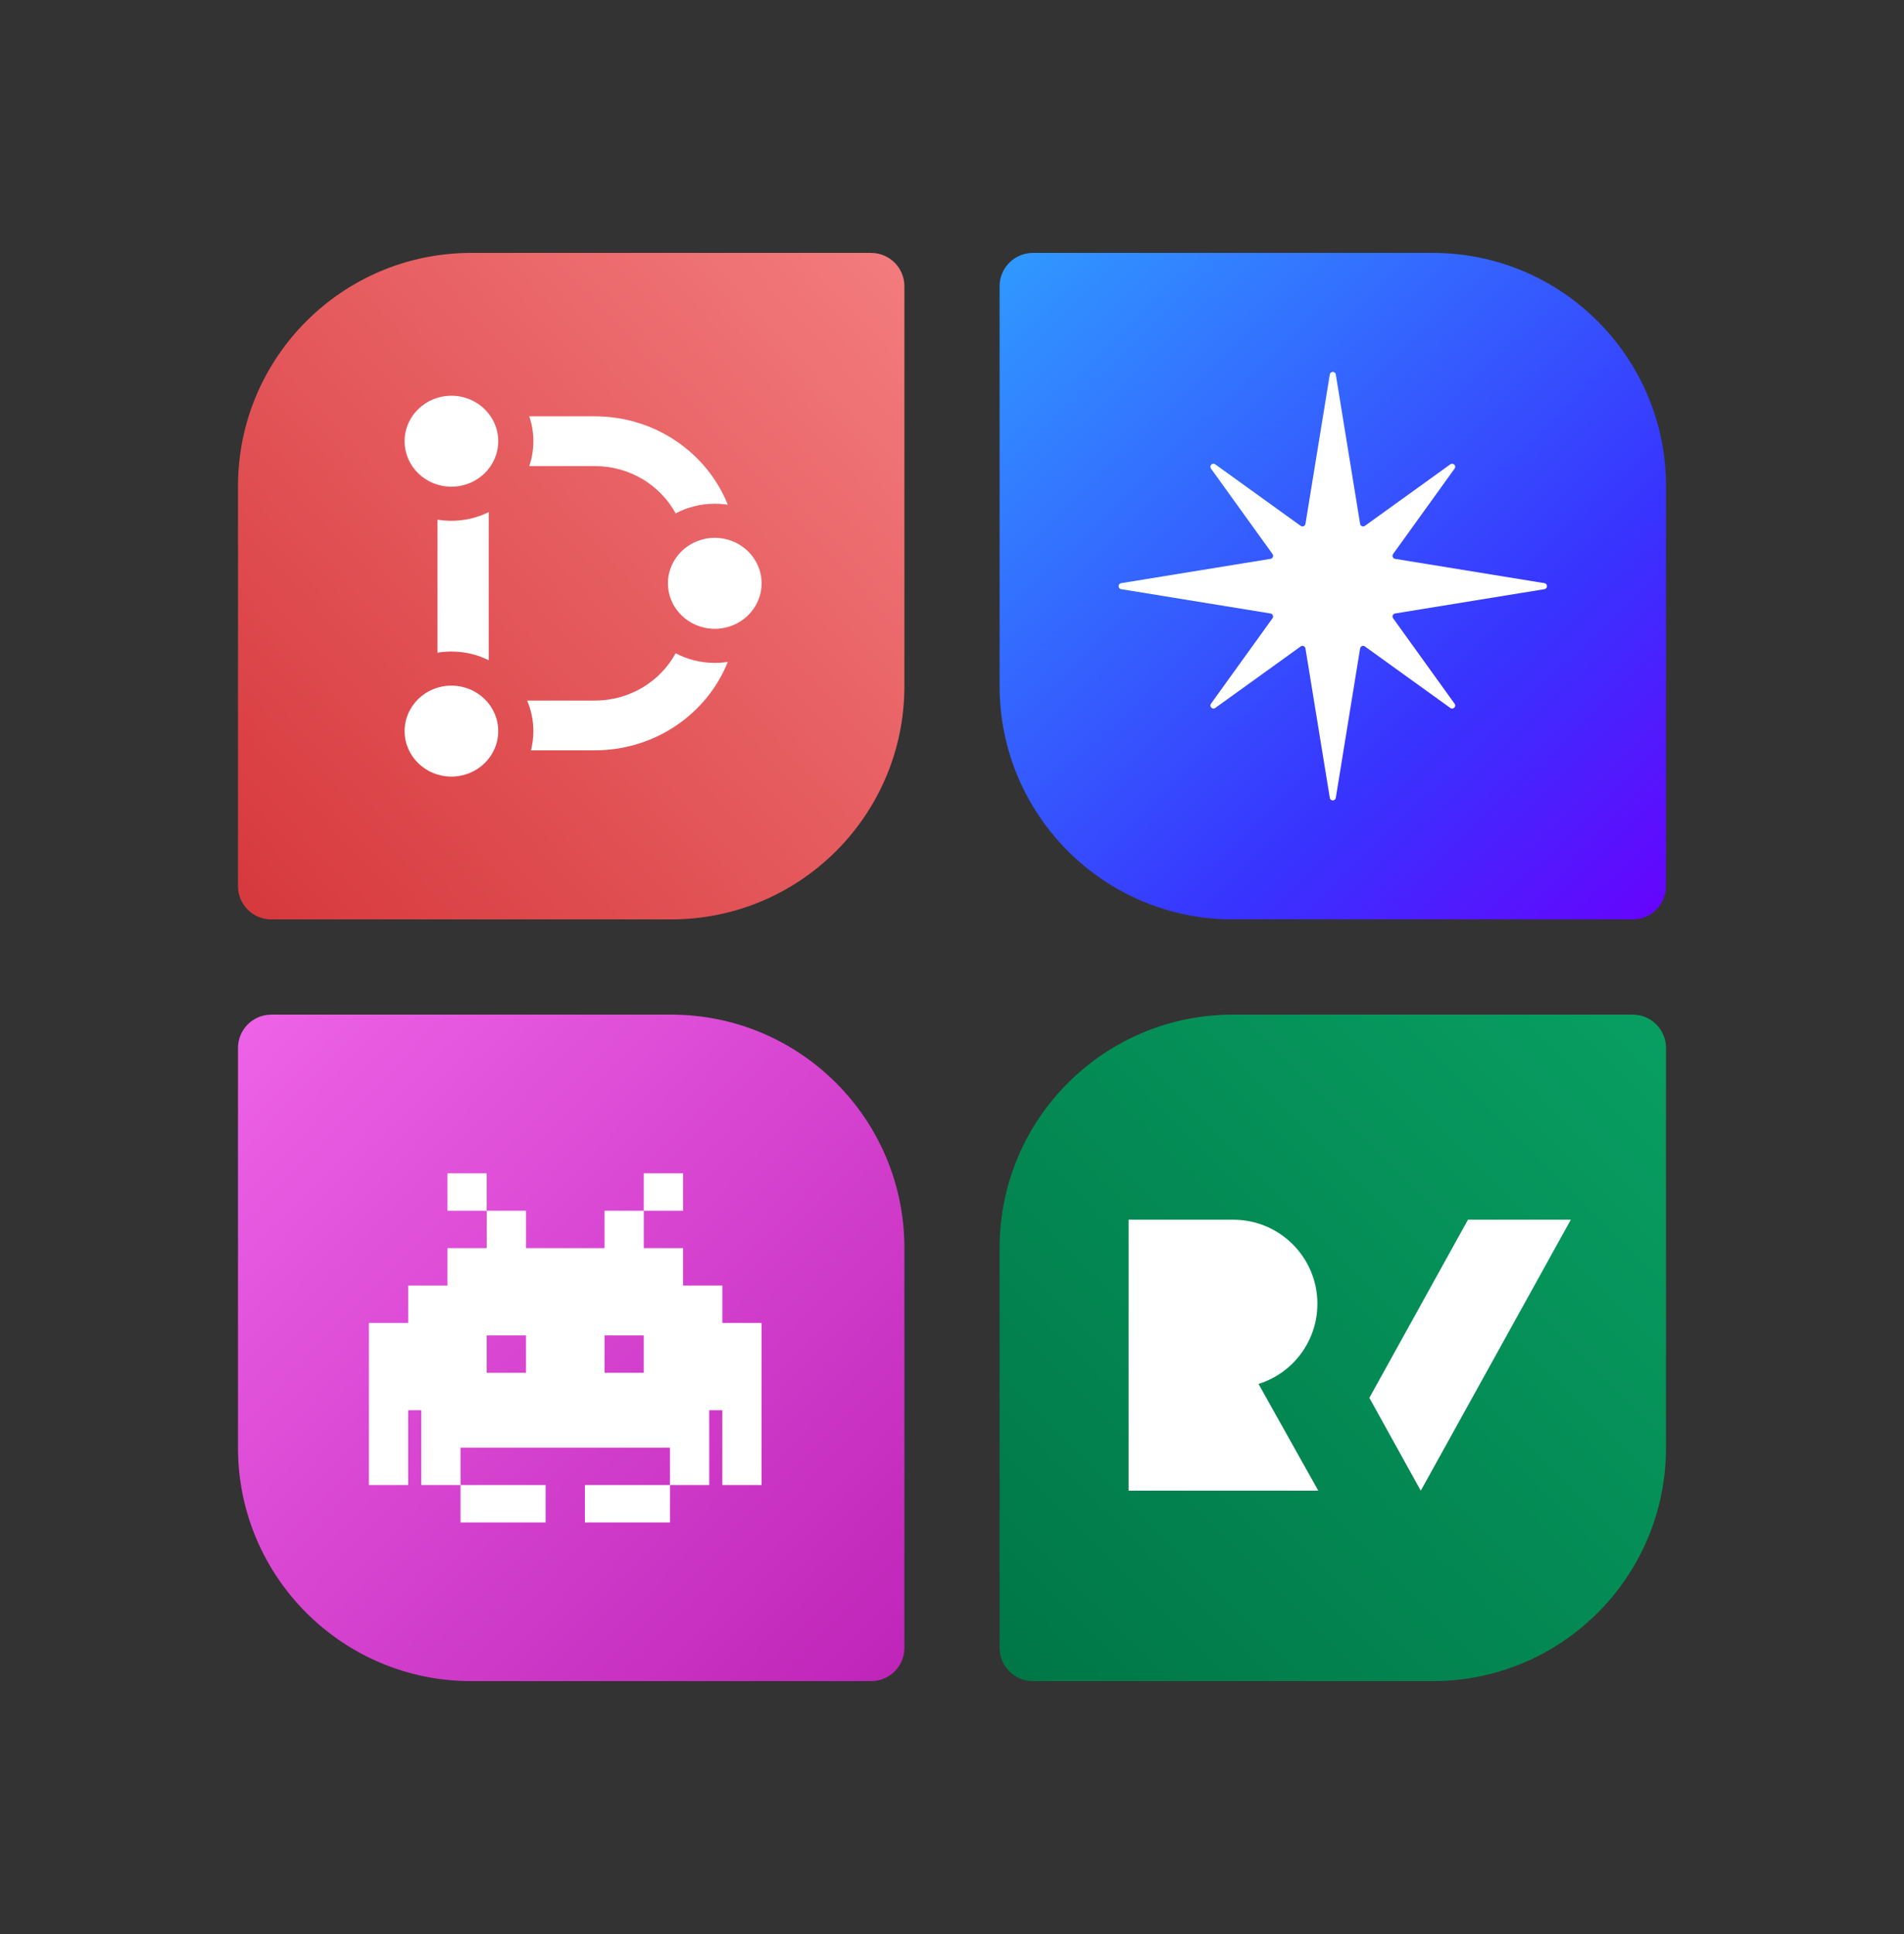
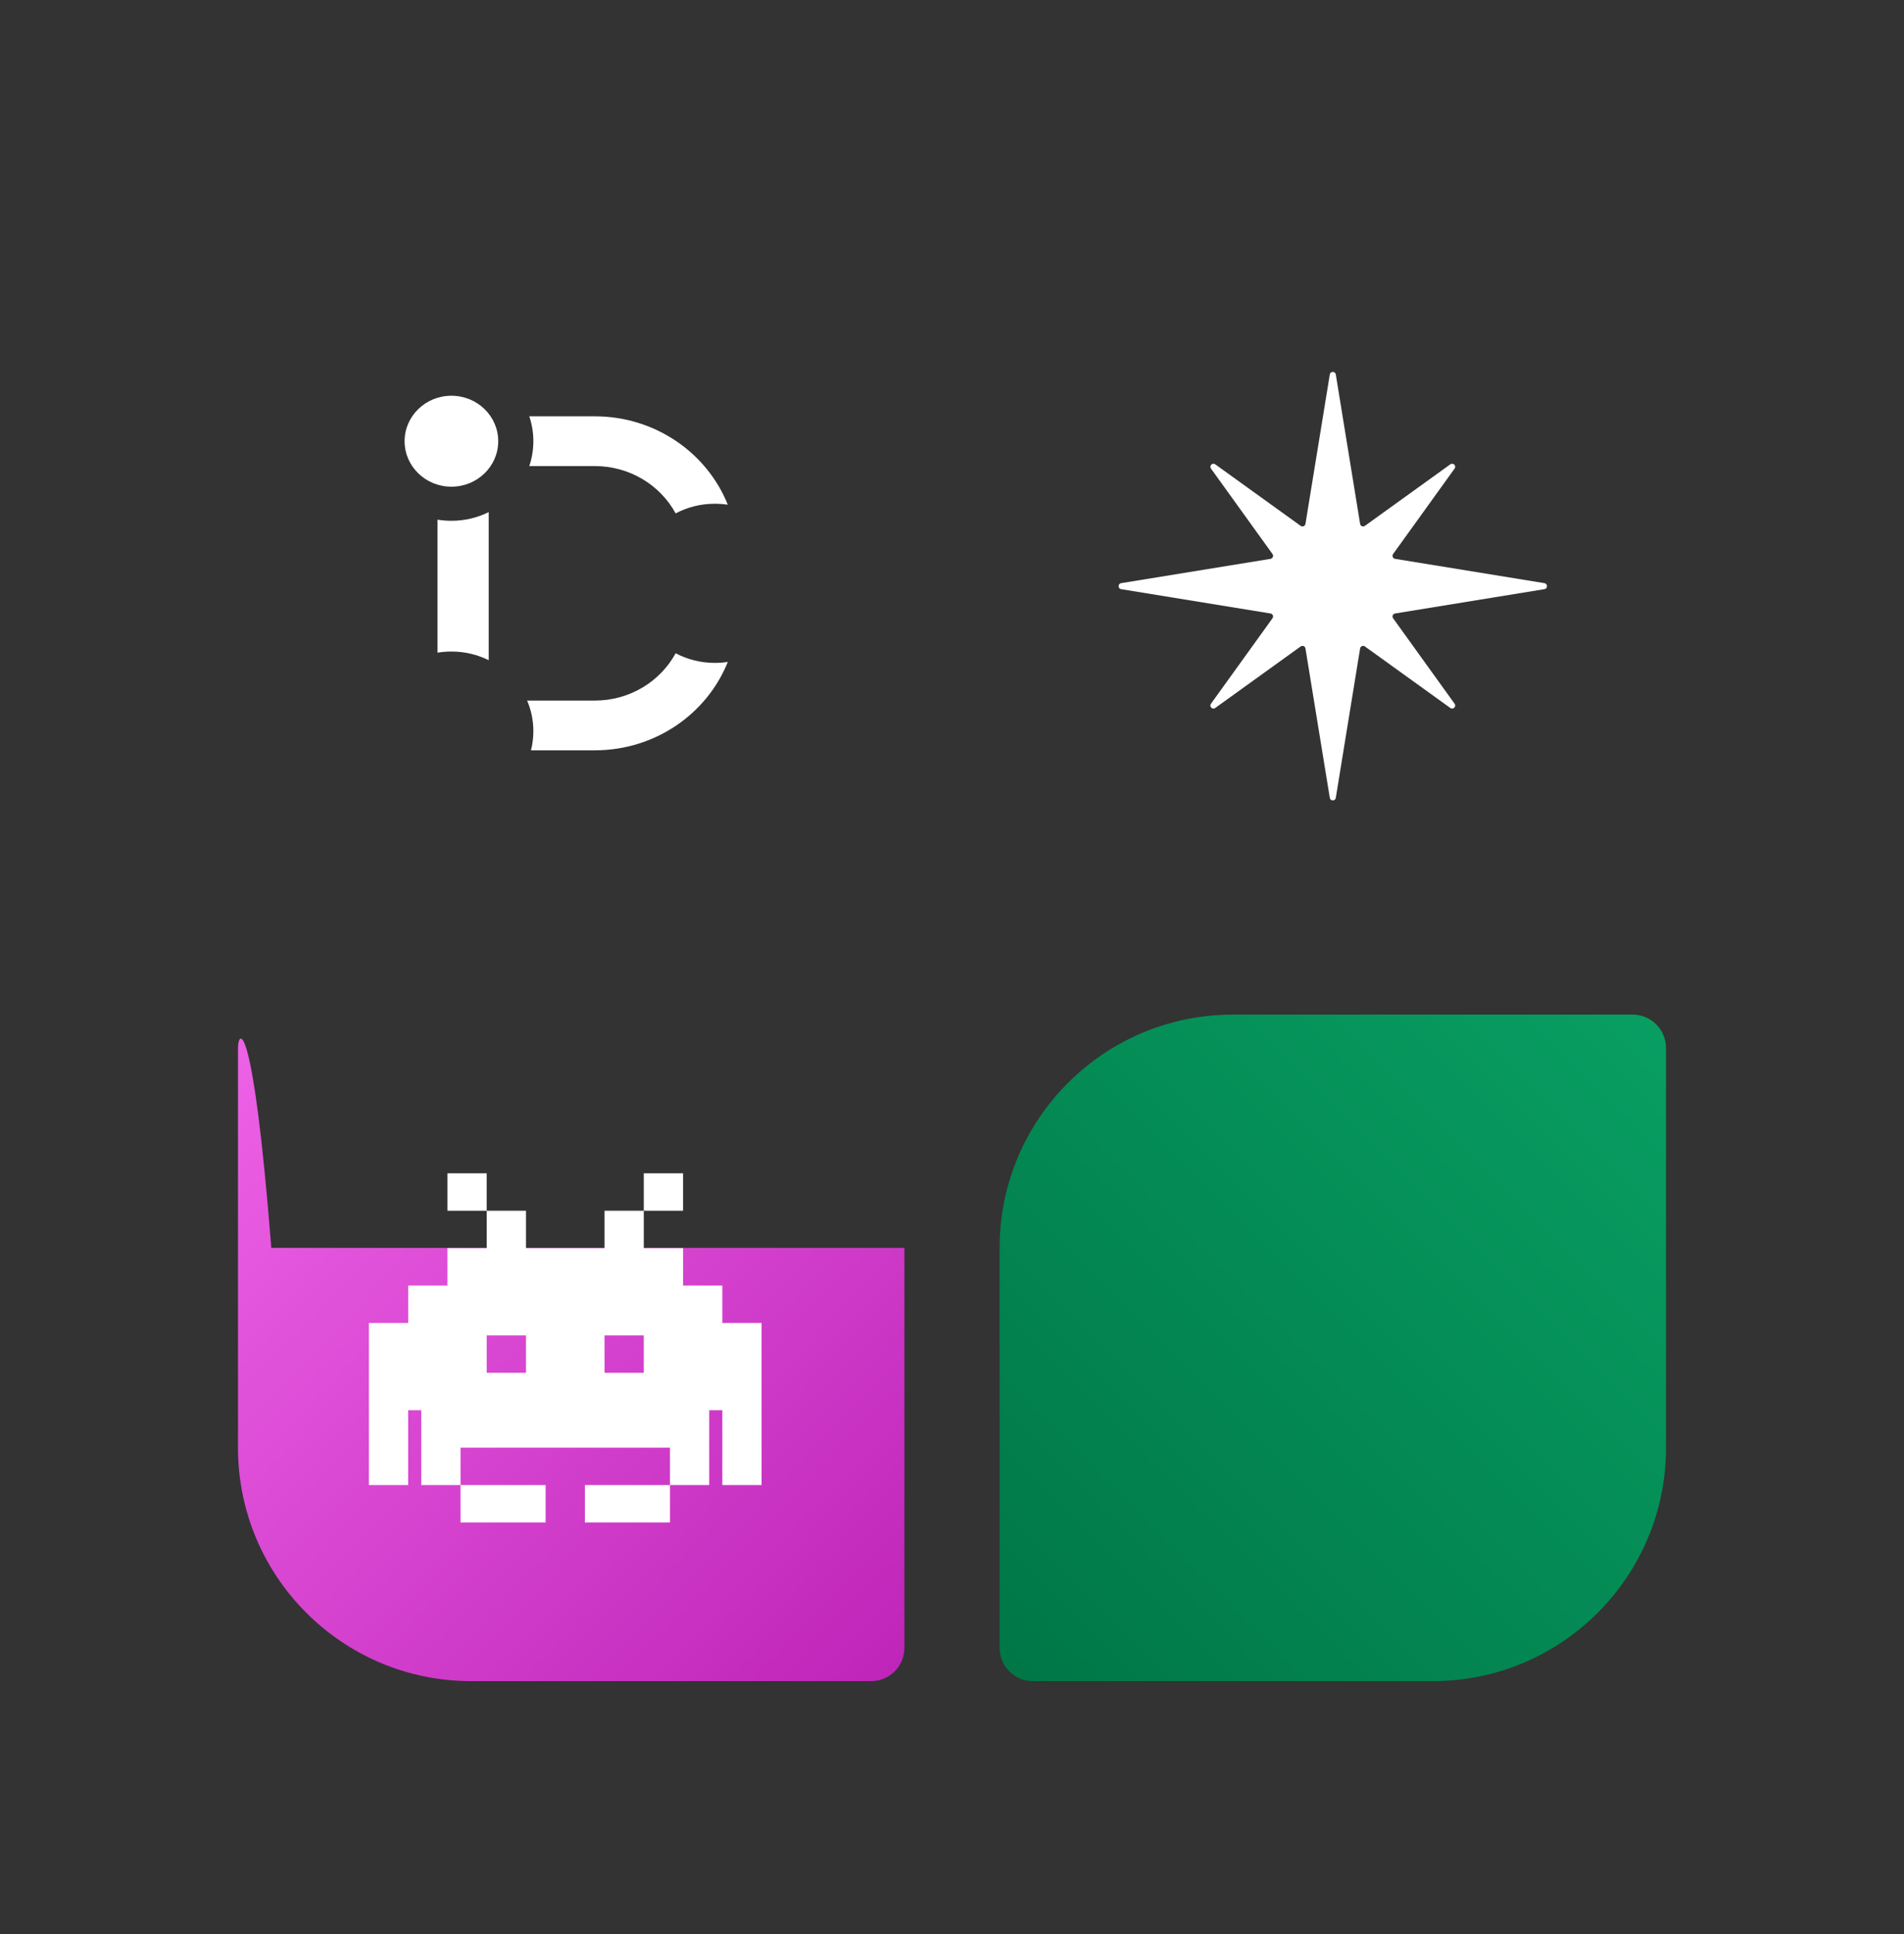
<svg xmlns="http://www.w3.org/2000/svg" width="64" height="65" viewBox="0 0 64 65" fill="none">
  <rect x="0" y="0" width="64" height="65" fill="#333333" stroke="none" />
-   <path d="M56 16.34C56 12.01 52.49 8.5 48.16 8.5H34.72C34.101 8.5 33.6 9.001 33.6 9.62V23.06C33.6 27.39 37.11 30.9 41.44 30.9H54.88C55.499 30.9 56 30.399 56 29.78V16.34Z" fill="url(#paint0_linear_15803_10448)" />
  <path d="M56 48.66C56 52.99 52.49 56.5 48.16 56.5H34.72C34.101 56.5 33.6 55.999 33.6 55.38V41.94C33.6 37.61 37.11 34.1 41.44 34.1H54.88C55.499 34.1 56 34.601 56 35.22V48.66Z" fill="url(#paint1_linear_15803_10448)" />
-   <path d="M8 48.66C8 52.99 11.51 56.5 15.84 56.5H29.28C29.899 56.5 30.4 55.999 30.4 55.38V41.94C30.4 37.61 26.89 34.1 22.56 34.1H9.12C8.501 34.1 8 34.601 8 35.22V48.66Z" fill="url(#paint2_linear_15803_10448)" />
-   <path d="M8 16.34C8 12.01 11.51 8.5 15.84 8.5H29.28C29.899 8.5 30.4 9.001 30.4 9.62V23.06C30.4 27.39 26.89 30.9 22.56 30.9H9.12C8.501 30.9 8 30.399 8 29.78V16.34Z" fill="url(#paint3_linear_15803_10448)" />
+   <path d="M8 48.66C8 52.99 11.51 56.5 15.84 56.5H29.28C29.899 56.5 30.4 55.999 30.4 55.38V41.94H9.12C8.501 34.1 8 34.601 8 35.22V48.66Z" fill="url(#paint2_linear_15803_10448)" />
  <path fill-rule="evenodd" clip-rule="evenodd" d="M42.707 18.782C42.782 18.769 42.818 18.682 42.774 18.621L40.705 15.748C40.638 15.654 40.754 15.537 40.848 15.605L43.72 17.673C43.782 17.718 43.869 17.681 43.881 17.606L44.699 12.586C44.717 12.471 44.882 12.471 44.901 12.586L45.718 17.607C45.73 17.682 45.817 17.718 45.879 17.673L48.751 15.605C48.846 15.537 48.962 15.654 48.894 15.748L46.826 18.621C46.782 18.682 46.818 18.769 46.893 18.782L51.914 19.599C52.028 19.618 52.028 19.782 51.914 19.801L46.893 20.618C46.818 20.631 46.782 20.718 46.827 20.779L48.894 23.651C48.962 23.745 48.846 23.862 48.751 23.794L45.879 21.726C45.817 21.681 45.73 21.718 45.718 21.793L44.901 26.814C44.882 26.929 44.717 26.929 44.699 26.814L43.881 21.793C43.869 21.718 43.782 21.682 43.72 21.726L40.848 23.794C40.754 23.862 40.638 23.745 40.705 23.651L42.773 20.779C42.818 20.718 42.782 20.631 42.706 20.618L37.686 19.801C37.571 19.782 37.571 19.618 37.686 19.599L42.707 18.782Z" fill="white" />
  <path d="M16.747 14.828C16.747 15.673 16.043 16.357 15.173 16.357C14.304 16.357 13.6 15.673 13.6 14.828C13.6 13.984 14.304 13.3 15.173 13.3C16.043 13.3 16.747 13.984 16.747 14.828Z" fill="white" />
  <path d="M17.928 14.828C17.928 15.12 17.88 15.401 17.791 15.664H19.993C21.172 15.664 22.195 16.308 22.711 17.254C23.102 17.047 23.55 16.93 24.027 16.93C24.176 16.93 24.322 16.941 24.464 16.963C23.769 15.225 22.029 13.992 19.993 13.992H17.791C17.88 14.255 17.928 14.536 17.928 14.828Z" fill="white" />
  <path d="M15.174 17.503C15.626 17.503 16.052 17.398 16.427 17.211V22.189C16.052 22.002 15.626 21.897 15.174 21.897C15.015 21.897 14.858 21.91 14.706 21.935V17.465C14.858 17.49 15.015 17.503 15.174 17.503Z" fill="white" />
  <path d="M17.928 24.571C17.928 24.208 17.854 23.861 17.718 23.545H19.993C21.172 23.545 22.195 22.901 22.711 21.955C23.102 22.162 23.55 22.279 24.027 22.279C24.175 22.279 24.322 22.268 24.464 22.246C23.769 23.984 22.029 25.217 19.993 25.217H17.848C17.9 25.01 17.928 24.794 17.928 24.571Z" fill="white" />
-   <path d="M24.026 21.133C24.895 21.133 25.6 20.449 25.6 19.605C25.6 18.761 24.895 18.076 24.026 18.076C23.157 18.076 22.452 18.761 22.452 19.605C22.452 20.449 23.157 21.133 24.026 21.133Z" fill="white" />
-   <path d="M15.173 26.1C16.043 26.1 16.747 25.416 16.747 24.572C16.747 23.727 16.043 23.043 15.173 23.043C14.304 23.043 13.6 23.727 13.6 24.572C13.6 25.416 14.304 26.1 15.173 26.1Z" fill="white" />
  <path fill-rule="evenodd" clip-rule="evenodd" d="M16.36 39.433H15.04V40.691H16.36V41.948H15.04V43.205H13.72V44.462H12.4V49.91H13.72V47.395H14.16V49.91H15.48V51.167H18.34V49.91H15.48V48.653H22.52V49.91H19.66V51.167H22.52V49.91H23.84V47.395H24.28V49.91H25.6V44.462H24.28V43.205H22.96V41.948H21.64V40.691H22.96V39.433H21.64V40.691H20.32V41.948H17.68V40.691H16.36V39.433ZM16.36 44.881H17.68V46.138H16.36V44.881ZM21.64 44.881H20.32V46.138H21.64V44.881Z" fill="white" />
-   <path fill-rule="evenodd" clip-rule="evenodd" d="M37.935 40.993H41.457C43.017 40.993 44.282 42.257 44.282 43.818C44.282 45.083 43.45 46.154 42.303 46.513L44.312 50.099H37.935L37.935 40.993ZM47.757 50.1L46.029 46.979L49.343 40.993H52.8L47.757 50.1Z" fill="white" />
  <defs>
    <linearGradient id="paint0_linear_15803_10448" x1="54.998" y1="30.901" x2="33.6" y2="8.5" gradientUnits="userSpaceOnUse">
      <stop stop-color="#6406FD" />
      <stop offset="0.307" stop-color="#3833FE" />
      <stop offset="1" stop-color="#309AFF" />
    </linearGradient>
    <linearGradient id="paint1_linear_15803_10448" x1="33.6" y1="55.629" x2="55.129" y2="34.1" gradientUnits="userSpaceOnUse">
      <stop stop-color="#007747" />
      <stop offset="1" stop-color="#089E62" />
    </linearGradient>
    <linearGradient id="paint2_linear_15803_10448" x1="30.4" y1="56.5" x2="7.601" y2="34.514" gradientUnits="userSpaceOnUse">
      <stop stop-color="#BE24B8" />
      <stop offset="1" stop-color="#EE63E7" />
    </linearGradient>
    <linearGradient id="paint3_linear_15803_10448" x1="30.48" y1="8.66" x2="7.92" y2="29.54" gradientUnits="userSpaceOnUse">
      <stop stop-color="#F37C7E" />
      <stop offset="1" stop-color="#D73A3E" />
    </linearGradient>
  </defs>
</svg>